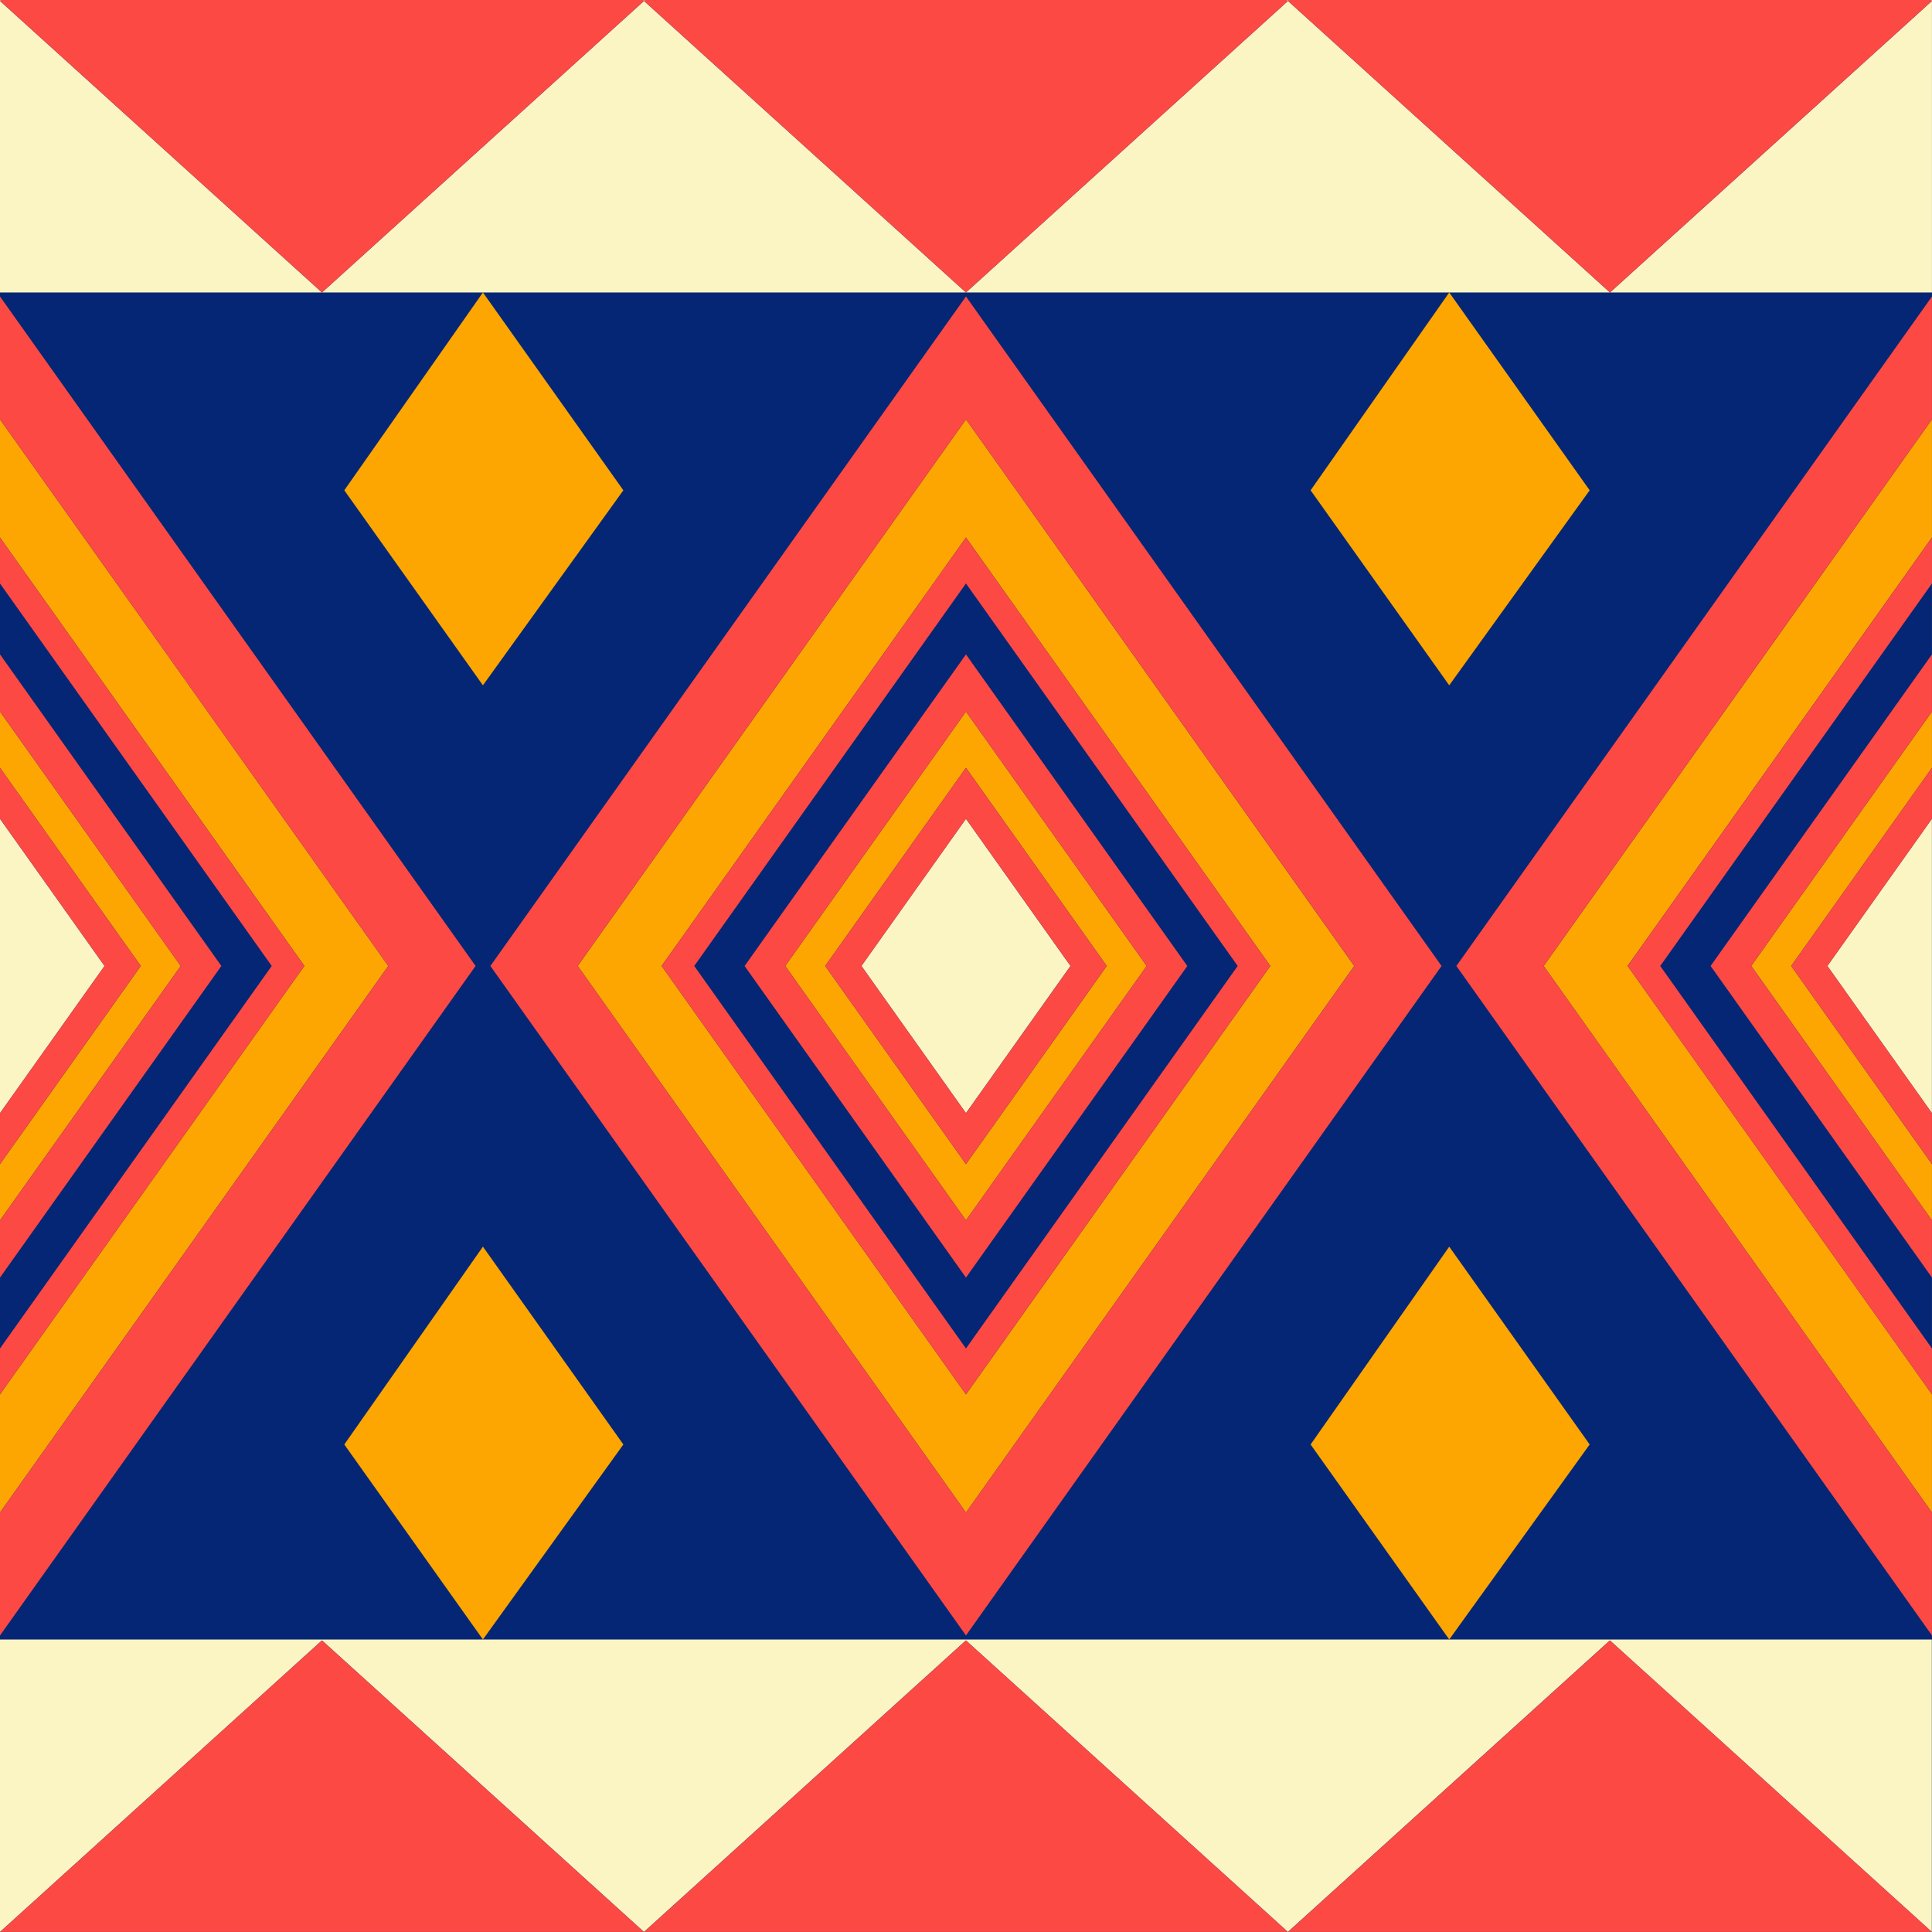
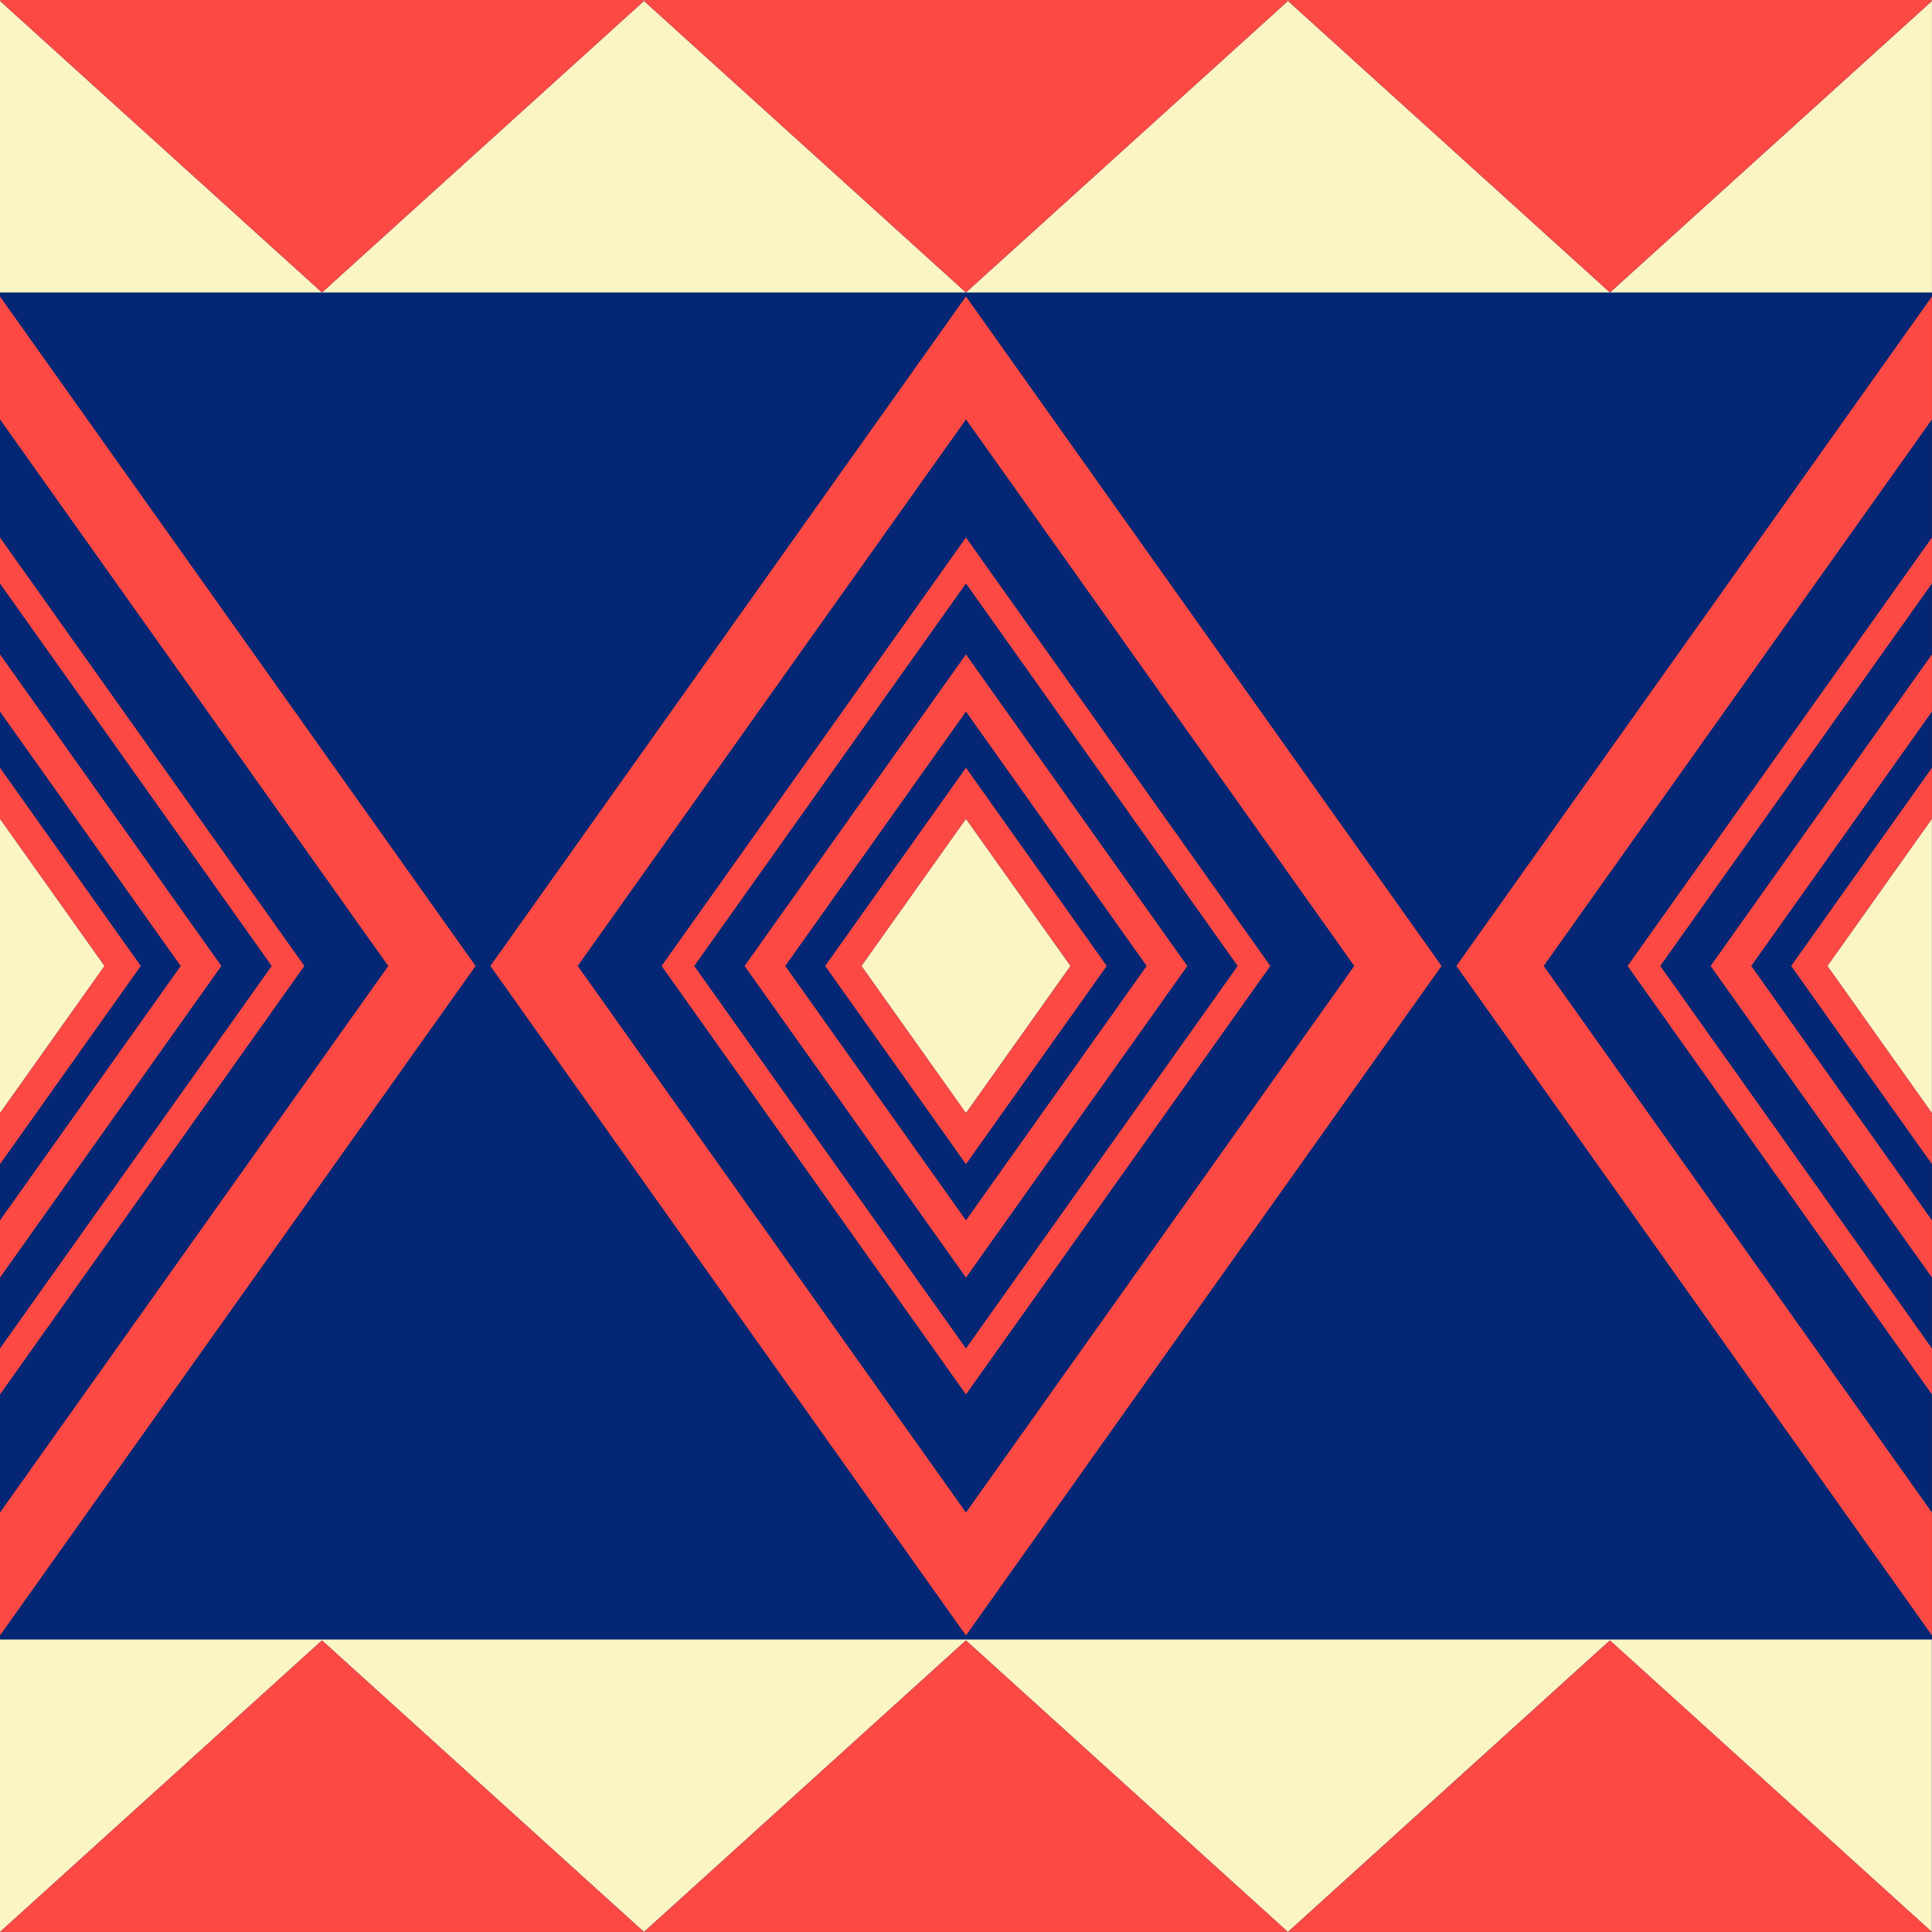
<svg xmlns="http://www.w3.org/2000/svg" height="500.2" preserveAspectRatio="xMidYMid meet" version="1.0" viewBox="0.0 0.0 500.2 500.2" width="500.2" zoomAndPan="magnify">
  <rect x="0.0" y="0.0" width="500.2" height="500.2" fill="#808080" stroke="none" />
  <g id="change1_1">
    <path d="M500.19,0v500.19H0V0H500.19z" fill="#052674" />
  </g>
  <g id="change2_1">
    <path d="M473.11,250.09l27.07-38.11v76.22L473.11,250.09z M250.09,211.98l-27.07,38.11l27.07,38.11l27.07-38.11 L250.09,211.98z M500.19,75.72V0.24l-83.36,75.48H500.19z M0,500.19l83.36-75.48l83.36,75.48l83.36-75.48l83.36,75.48l83.36-75.48 l83.36,75.48v-75.72H0V500.19z M0,75.72h83.36L0,0.24V75.72z M0,211.98v76.22l27.07-38.11L0,211.98z M0,0v0.24L0.27,0H0z M333.19,0 l0.27,0.24L333.72,0H333.19z M250.09,75.72h166.73L333.46,0.24L250.09,75.72z M83.36,75.72h166.73L166.73,0.24L83.36,75.72z M166.46,0l0.27,0.24L167,0H166.46z M499.92,0l0.27,0.24V0H499.92z" fill="#FBF5C4" />
  </g>
  <g id="change3_1">
-     <path d="M100.53,250.09L0,391.6l0,0v-30.59l78.8-110.93L0,139.17v-30.59L100.53,250.09z M0,184.23v14.55l36.45,51.31 L0,301.4v14.55l46.79-65.86L0,184.23z M89.14,373.98l35.89,50.49l36.36-50.49l-36.36-51.22L89.14,373.98z M411.57,126.94 l-36.36-51.22l-35.89,51.22l35.89,50.49L411.57,126.94z M339.32,373.98l35.89,50.49l36.36-50.49l-36.36-51.22L339.32,373.98z M161.39,126.94l-36.36-51.22l-35.89,51.22l35.89,50.49L161.39,126.94z M500.19,108.58L399.66,250.09L500.19,391.6v-30.59 l-78.8-110.93l78.8-110.93L500.19,108.58L500.19,108.58z M350.62,250.09L250.09,391.6L149.57,250.09l100.53-141.51L350.62,250.09z M328.89,250.09l-78.8-110.93l-78.8,110.93l78.8,110.93L328.89,250.09z M500.19,315.96V301.4l-36.45-51.31l36.45-51.31v-14.55 l-46.79,65.86L500.19,315.96z M296.88,250.09l-46.79,65.86l-46.79-65.86l46.79-65.86L296.88,250.09z M250.09,301.4l36.45-51.31 l-36.45-51.31l-36.45,51.31L250.09,301.4z" fill="#FDA601" />
-   </g>
+     </g>
  <g id="change4_1">
    <path d="M250.09,361.02l78.8-110.93l-78.8-110.93l-78.8,110.93L250.09,361.02z M320.44,250.09l-70.35,99.03 l-70.35-99.03l70.35-99.03L320.44,250.09z M36.45,250.09L0,301.4v-13.2l27.07-38.11L0,211.98v-13.2L36.45,250.09z M78.8,250.09 L0,361.02v-11.9l70.35-99.03L0,151.07v-11.9L78.8,250.09z M250.09,301.4l36.45-51.31l-36.45-51.31l-36.45,51.31L250.09,301.4z M277.17,250.09l-27.07,38.11l-27.07-38.11l27.07-38.11L277.17,250.09z M250.09,330.77l57.31-80.67l-57.31-80.67l-57.31,80.67 L250.09,330.77z M296.88,250.09l-46.79,65.86l-46.79-65.86l46.79-65.86L296.88,250.09z M57.31,250.09L0,330.77v-14.81l46.79-65.86 L0,184.23v-14.81L57.31,250.09z M0,423.43L0,423.43l0-31.82l0,0l100.53-141.51L0,108.58V76.76l123.13,173.33L0,423.43z M126.96,250.09l123.13,173.33l123.13-173.33L250.09,76.76L126.96,250.09z M250.09,391.6L149.57,250.09l100.53-141.51l100.53,141.51 L250.09,391.6z M500.19,76.76L500.19,76.76l0,31.82l0,0L399.66,250.09L500.19,391.6v31.82L377.06,250.09L500.19,76.76z M463.74,250.09l36.45-51.31v13.2l-27.07,38.11l27.07,38.11v13.2L463.74,250.09z M442.88,250.09l57.31-80.67v14.81l-46.79,65.86 l46.79,65.86v14.81L442.88,250.09z M421.39,250.09l78.8-110.93v11.9l-70.35,99.03l70.35,99.03v11.9L421.39,250.09z M83.36,424.71 l83.36,75.48H0L83.36,424.71z M250.09,424.71l83.36,75.48H166.73L250.09,424.71z M416.82,424.71l83.36,75.48H333.46L416.82,424.71z M83.36,75.72L0,0.24L0.27,0h166.2l0.27,0.24L83.36,75.72z M416.82,75.72L333.46,0.24L333.72,0h166.2l0.27,0.24L416.82,75.72z M250.09,75.72L166.73,0.24L167,0h166.2l0.27,0.24L250.09,75.72z" fill="#FC4944" />
  </g>
</svg>